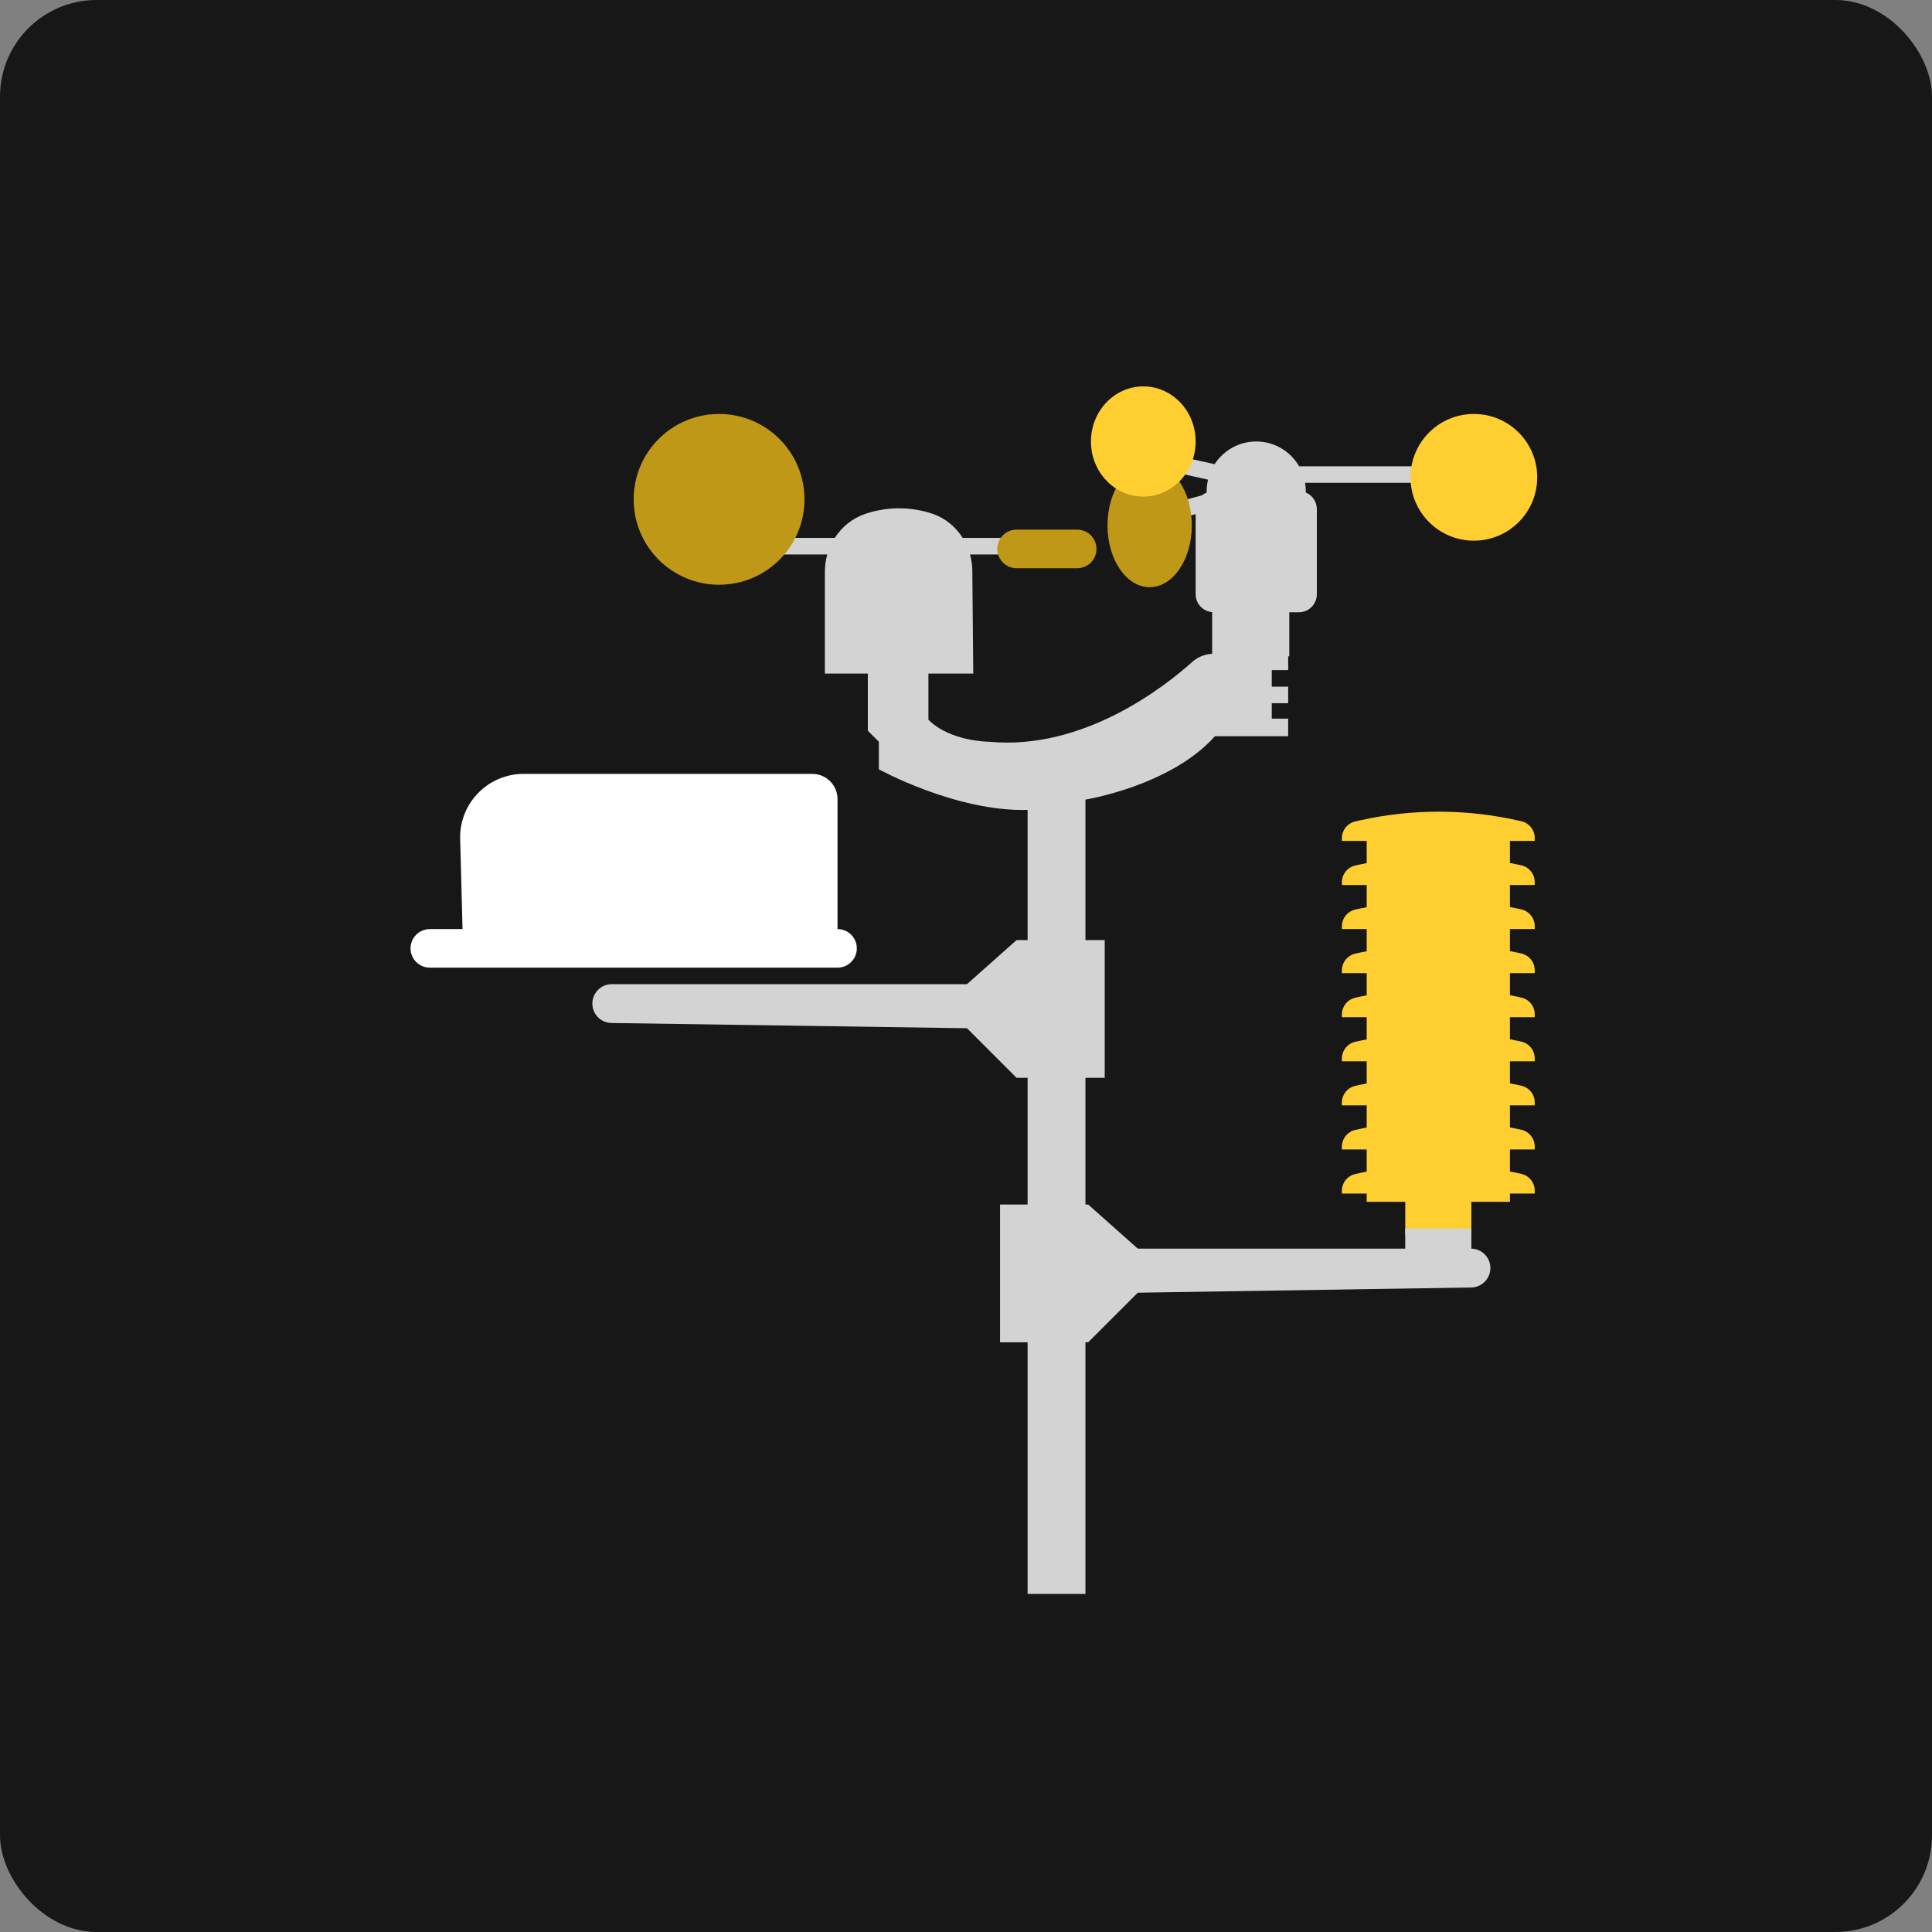
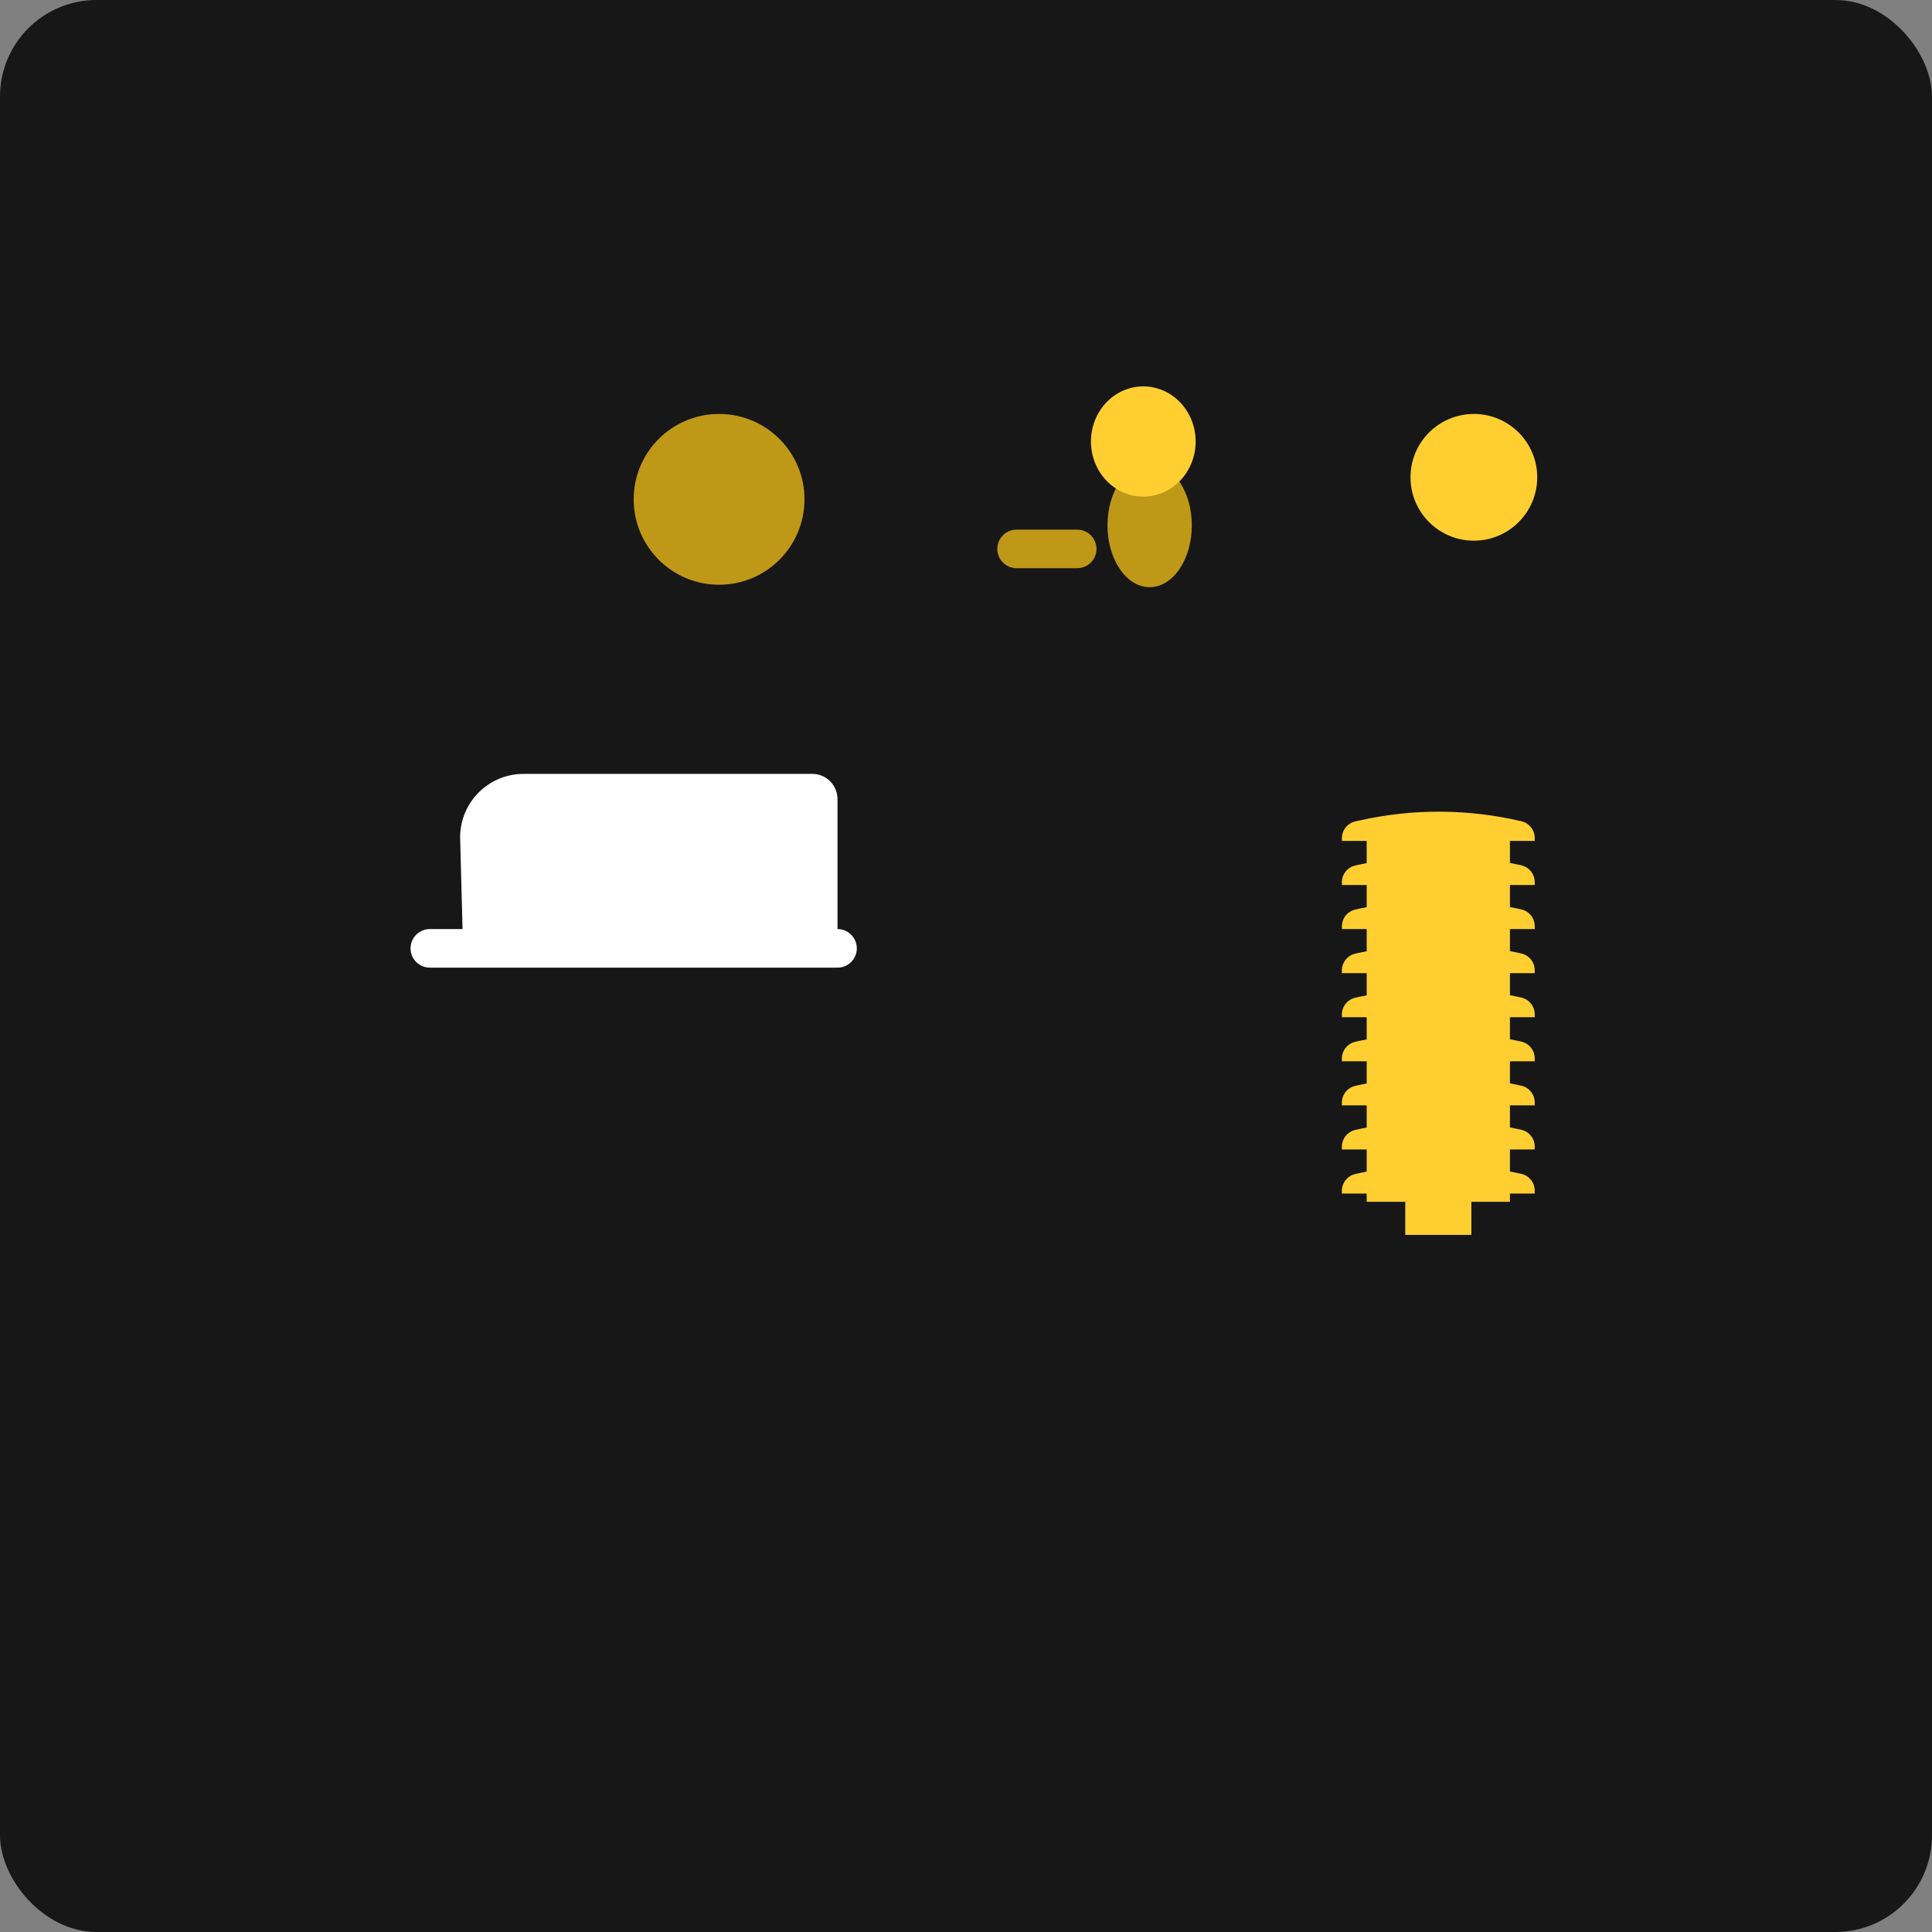
<svg xmlns="http://www.w3.org/2000/svg" width="80" height="80" viewBox="0 0 80 80">
  <rect x="0" y="0" width="80" height="80" fill="#808080" stroke="none" />
  <g fill="none" fill-rule="evenodd">
    <rect width="80" height="80" fill="#171717" fill-rule="nonzero" rx="4" />
    <g transform="translate(17 16)">
      <path fill="#FFF" d="M17.68,22.471 L17.68,17.089 C17.68,16.513 17.213,16.045 16.636,16.045 L4.68,16.045 C3.229,16.045 2.053,17.221 2.053,18.672 L2.153,22.471 L0.798,22.471 C0.357,22.471 0,22.829 0,23.27 C0,23.711 0.357,24.068 0.798,24.068 L17.68,24.068 C18.121,24.068 18.479,23.711 18.479,23.27 C18.479,22.829 18.121,22.471 17.68,22.471" />
      <path fill="#FFCF32" d="M46.55,18.821 L46.55,18.701 C46.55,18.37 46.322,18.083 46.001,18.007 C43.809,17.492 41.53,17.478 39.332,17.966 L39.122,18.013 C38.797,18.085 38.565,18.374 38.565,18.708 L38.565,18.821 L39.592,18.821 L39.592,19.741 C39.505,19.759 39.418,19.772 39.332,19.791 L39.122,19.838 C38.797,19.91 38.565,20.199 38.565,20.533 L38.565,20.646 L39.592,20.646 L39.592,21.566 C39.505,21.584 39.418,21.597 39.332,21.616 L39.122,21.663 C38.797,21.735 38.565,22.024 38.565,22.358 L38.565,22.471 L39.592,22.471 L39.592,23.391 C39.505,23.409 39.418,23.422 39.332,23.441 L39.122,23.488 C38.797,23.56 38.565,23.849 38.565,24.183 L38.565,24.296 L39.592,24.296 L39.592,25.216 C39.505,25.234 39.418,25.247 39.332,25.266 L39.122,25.313 C38.797,25.385 38.565,25.674 38.565,26.008 L38.565,26.121 L39.592,26.121 L39.592,27.041 C39.505,27.059 39.418,27.072 39.332,27.091 L39.122,27.138 C38.797,27.21 38.565,27.499 38.565,27.833 L38.565,27.946 L39.592,27.946 L39.592,28.866 C39.505,28.884 39.418,28.897 39.332,28.916 L39.122,28.963 C38.797,29.035 38.565,29.324 38.565,29.658 L38.565,29.771 L39.592,29.771 L39.592,30.691 C39.505,30.709 39.418,30.722 39.332,30.741 L39.122,30.788 C38.797,30.86 38.565,31.15 38.565,31.483 L38.565,31.596 L39.592,31.596 L39.592,32.517 C39.505,32.534 39.418,32.548 39.332,32.566 L39.122,32.613 C38.797,32.686 38.565,32.975 38.565,33.308 L38.565,33.422 L39.592,33.422 L39.592,33.764 L41.189,33.764 L41.189,35.133 L43.926,35.133 L43.926,33.764 L45.523,33.764 L45.523,33.422 L46.55,33.422 L46.55,33.301 C46.55,32.97 46.322,32.684 46.001,32.608 C45.842,32.571 45.682,32.542 45.523,32.51 L45.523,31.596 L46.55,31.596 L46.55,31.476 C46.55,31.145 46.322,30.859 46.001,30.783 C45.842,30.746 45.682,30.717 45.523,30.685 L45.523,29.771 L46.55,29.771 L46.55,29.651 C46.55,29.32 46.322,29.034 46.001,28.958 C45.842,28.921 45.682,28.892 45.523,28.86 L45.523,27.946 L46.55,27.946 L46.55,27.826 C46.55,27.495 46.322,27.209 46.001,27.133 C45.842,27.096 45.682,27.067 45.523,27.034 L45.523,26.121 L46.55,26.121 L46.55,26.001 C46.55,25.67 46.322,25.383 46.001,25.308 C45.842,25.271 45.682,25.242 45.523,25.209 L45.523,24.296 L46.55,24.296 L46.55,24.176 C46.55,23.845 46.322,23.558 46.001,23.483 C45.842,23.445 45.682,23.417 45.523,23.384 L45.523,22.471 L46.55,22.471 L46.55,22.351 C46.55,22.02 46.322,21.733 46.001,21.658 C45.842,21.62 45.682,21.591 45.523,21.559 L45.523,20.646 L46.55,20.646 L46.55,20.526 C46.55,20.195 46.322,19.908 46.001,19.833 C45.842,19.795 45.682,19.766 45.523,19.734 L45.523,18.821 L46.55,18.821 Z" />
-       <path fill="#D3D3D3" d="M33.66,32.59 L33.66,33.422 L22.585,33.422 L20.532,31.596 L20.418,31.596 L20.418,26.349 L21.216,26.349 L21.216,20.646 L20.418,20.646 L20.418,14.829 C20.418,14.829 23.954,14.258 25.779,12.205 L28.813,12.205 L28.813,11.477 L28.133,11.477 L28.133,10.836 L28.813,10.836 L28.813,10.152 L28.133,10.152 L28.133,9.468 L28.813,9.468 L28.813,8.897 L28.859,8.897 L28.859,7.072 L29.253,7.072 C29.665,7.072 30,6.738 30,6.325 L30,2.8 C30,2.49 29.81,2.224 29.54,2.111 C29.541,2.092 29.543,2.073 29.543,2.053 C29.543,1.936 29.531,1.822 29.512,1.711 L34.562,1.711 C34.751,1.711 34.904,1.558 34.904,1.369 C34.904,1.18 34.751,1.027 34.562,1.027 L29.266,1.027 C28.911,0.413 28.25,0 27.49,0 C26.767,0 26.133,0.375 25.767,0.939 L24.142,0.578 C23.957,0.537 23.775,0.654 23.734,0.838 C23.693,1.023 23.809,1.205 23.994,1.247 L25.494,1.58 C25.458,1.732 25.437,1.89 25.437,2.053 C25.437,2.073 25.439,2.092 25.44,2.111 C25.371,2.14 25.307,2.179 25.25,2.226 L23.75,2.635 C23.568,2.685 23.46,2.873 23.51,3.056 C23.551,3.208 23.689,3.308 23.84,3.308 C23.87,3.308 23.9,3.304 23.93,3.296 L24.981,3.009 L24.981,6.325 C24.981,6.716 25.282,7.034 25.665,7.066 L25.665,8.79 C25.359,8.809 25.067,8.924 24.838,9.13 C23.748,10.11 20.357,12.808 16.426,12.433 C16.426,12.433 14.829,12.433 13.916,11.521 L13.916,9.61 L15.773,9.61 L15.734,5.369 C15.734,5.131 15.699,4.899 15.638,4.677 L17.224,4.677 C17.413,4.677 17.566,4.523 17.566,4.335 C17.566,4.145 17.413,3.992 17.224,3.992 L15.335,3.992 C15.042,3.527 14.601,3.161 14.056,2.983 C13.159,2.689 12.184,2.695 11.29,3.001 C10.76,3.183 10.329,3.54 10.038,3.992 L7.414,3.992 C7.225,3.992 7.072,4.145 7.072,4.335 C7.072,4.523 7.225,4.677 7.414,4.677 L9.729,4.677 C9.668,4.892 9.632,5.117 9.629,5.347 L9.628,5.408 L9.628,9.61 L11.407,9.61 L11.407,11.977 L11.863,12.433 L11.863,13.574 C11.863,13.574 15.057,15.338 18.023,15.255 L18.023,20.646 L17.566,20.646 L15.513,22.471 L0.804,22.471 C0.36,22.471 0,22.831 0,23.275 C0,23.715 0.353,24.073 0.793,24.079 L15.513,24.296 L17.566,26.349 L18.023,26.349 L18.023,31.596 L16.882,31.596 L16.882,37.3 L18.023,37.3 L18.023,47.719 L20.418,47.719 L20.418,37.3 L20.532,37.3 L22.585,35.247 L36.393,35.031 C36.833,35.024 37.186,34.666 37.186,34.226 C37.186,33.782 36.825,33.422 36.381,33.422 L36.398,33.422 L36.398,32.59 L33.66,32.59 Z" transform="translate(7.528 2.281)" />
      <path fill="#BF9818" d="M32.35,5.754 C32.35,7.168 31.569,8.314 30.604,8.314 C29.64,8.314 28.859,7.168 28.859,5.754 C28.859,4.34 29.64,3.194 30.604,3.194 C31.569,3.194 32.35,4.34 32.35,5.754" />
      <path fill="#FFCF32" d="M46.653 3.764C46.653 5.213 45.479 6.388 44.03 6.388 42.581 6.388 41.406 5.213 41.406 3.764 41.406 2.315 42.581 1.141 44.03 1.141 45.479 1.141 46.653 2.315 46.653 3.764M32.509 2.281C32.509 3.541 31.539 4.563 30.342 4.563 29.145 4.563 28.174 3.541 28.174 2.281 28.174 1.021 29.145 0 30.342 0 31.539 0 32.509 1.021 32.509 2.281" />
      <path fill="#BF9818" d="M16.312 4.677C16.312 6.63 14.729 8.213 12.775 8.213 10.822 8.213 9.239 6.63 9.239 4.677 9.239 2.724 10.822 1.141 12.775 1.141 14.729 1.141 16.312 2.724 16.312 4.677M27.604 7.528L25.095 7.528C24.654 7.528 24.296 7.171 24.296 6.73 24.296 6.289 24.654 5.931 25.095 5.931L27.604 5.931C28.045 5.931 28.403 6.289 28.403 6.73 28.403 7.171 28.045 7.528 27.604 7.528" />
    </g>
  </g>
</svg>